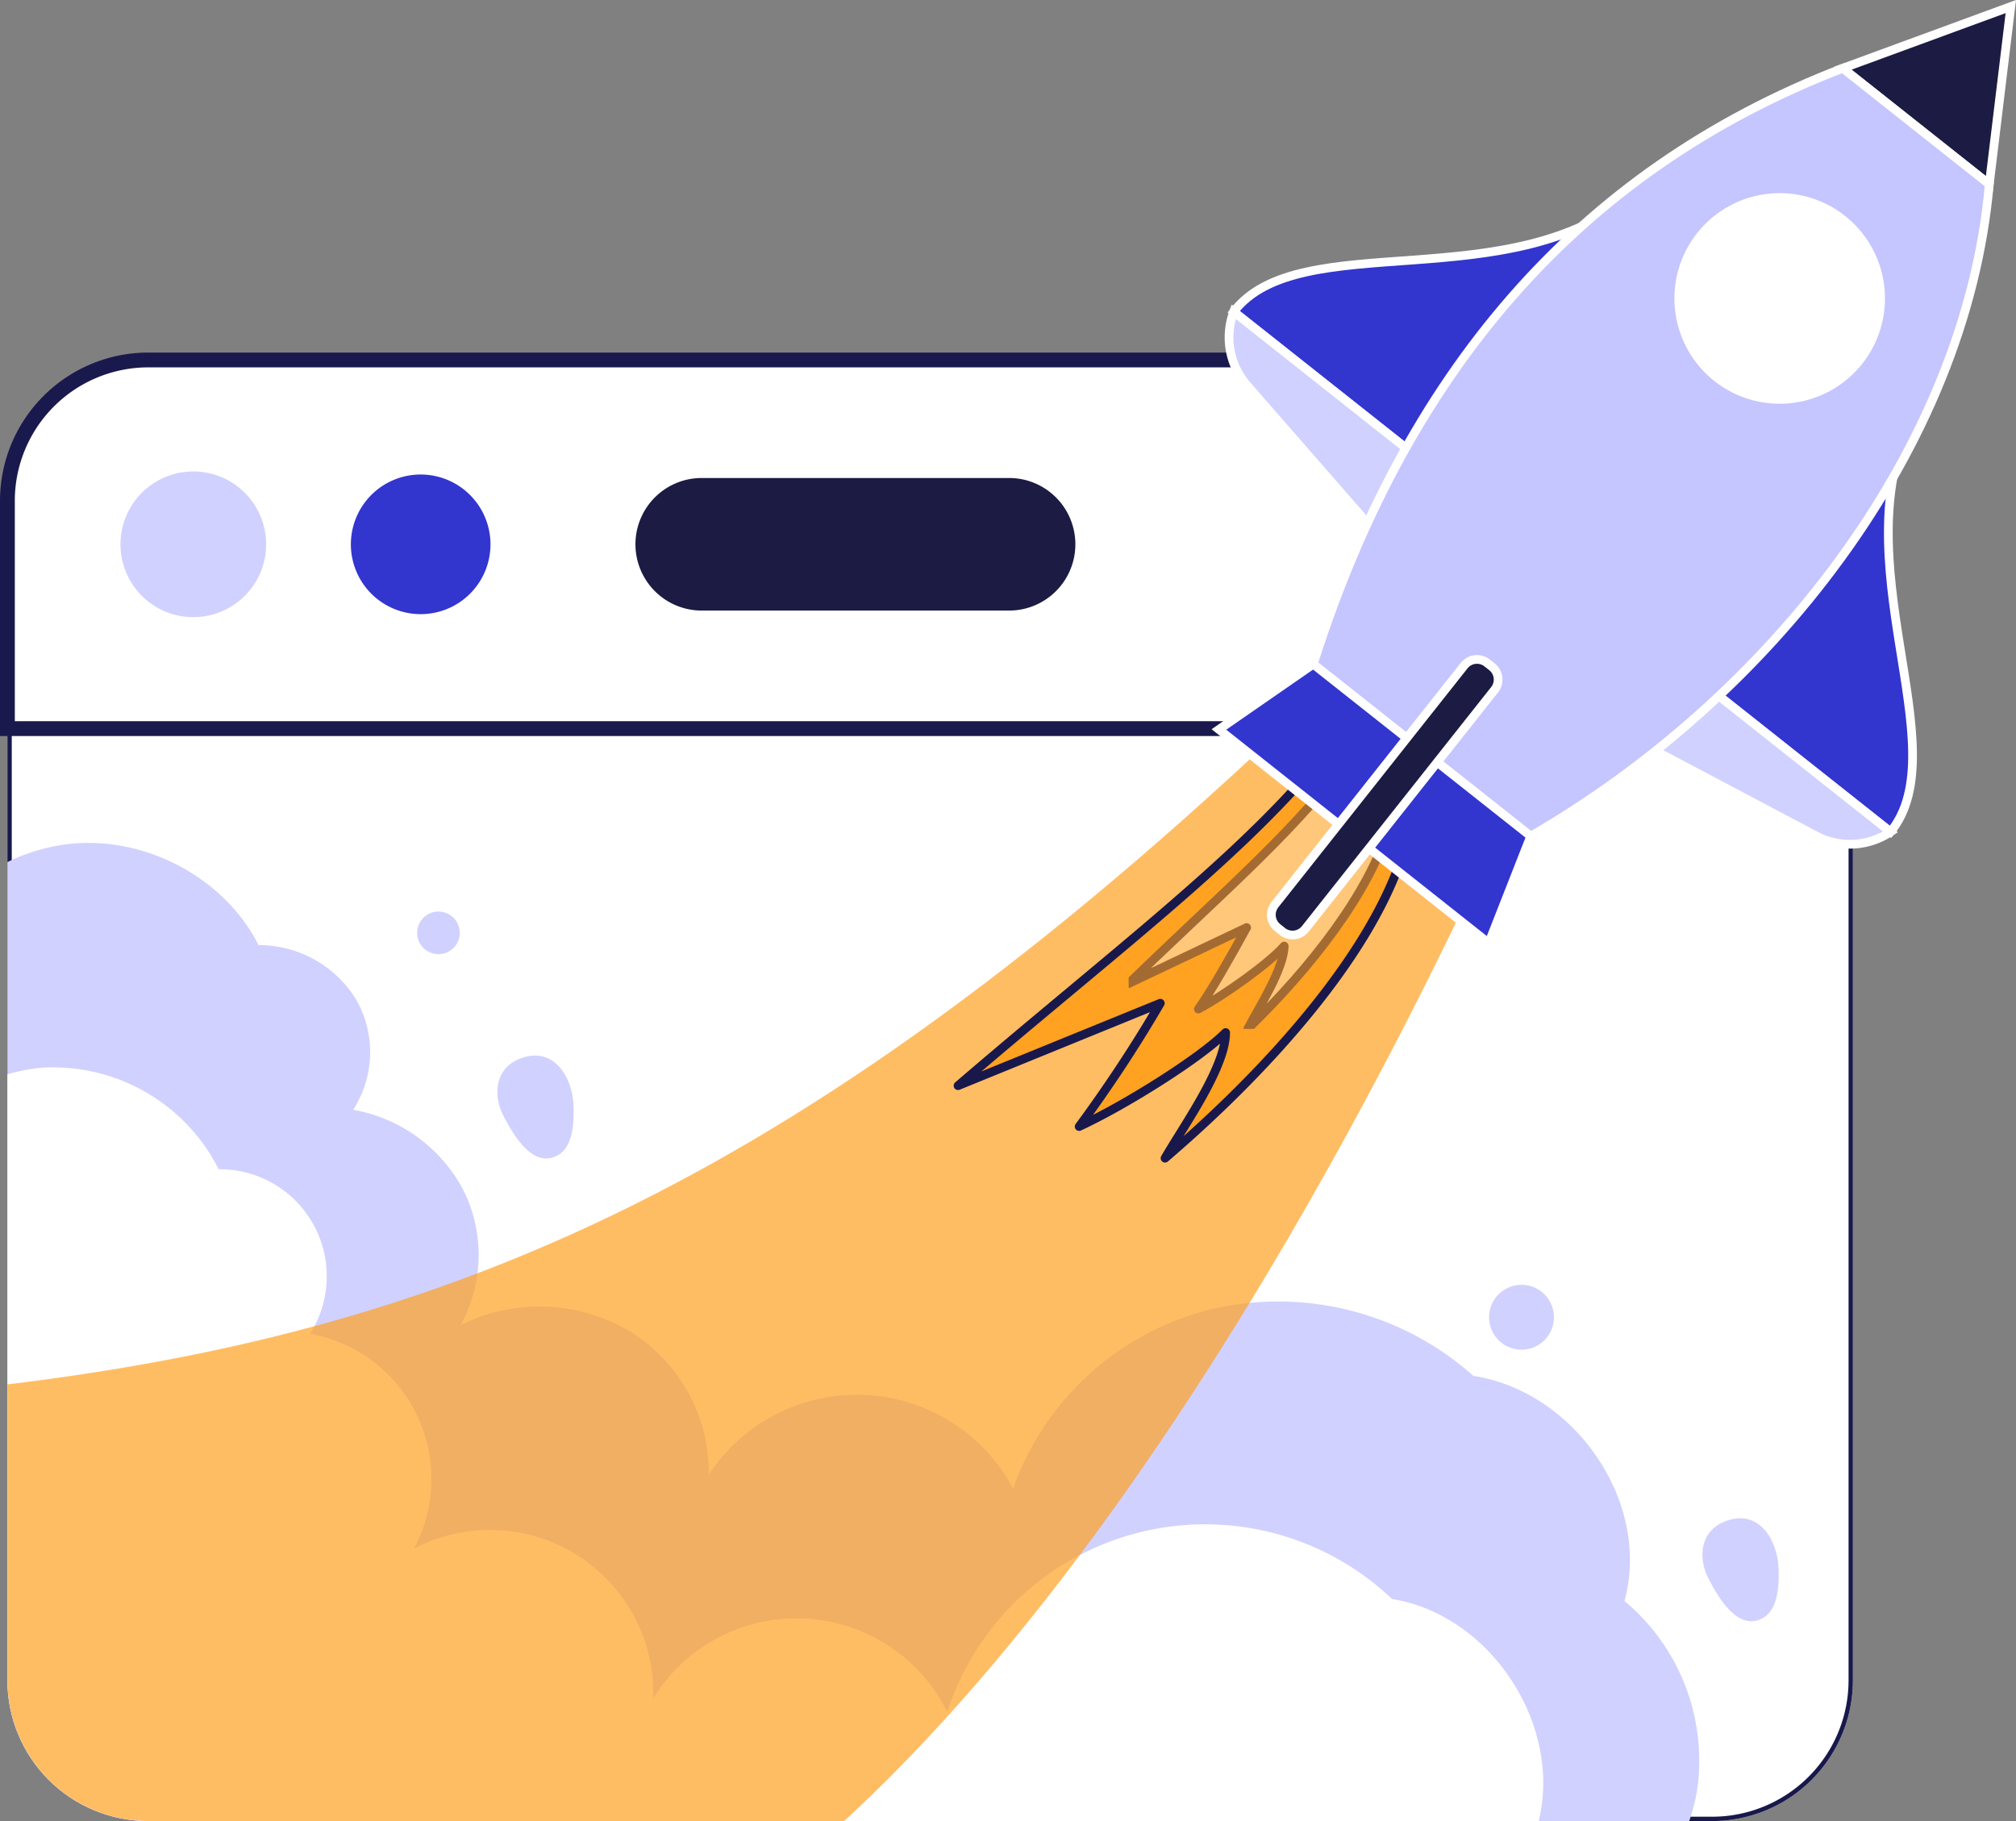
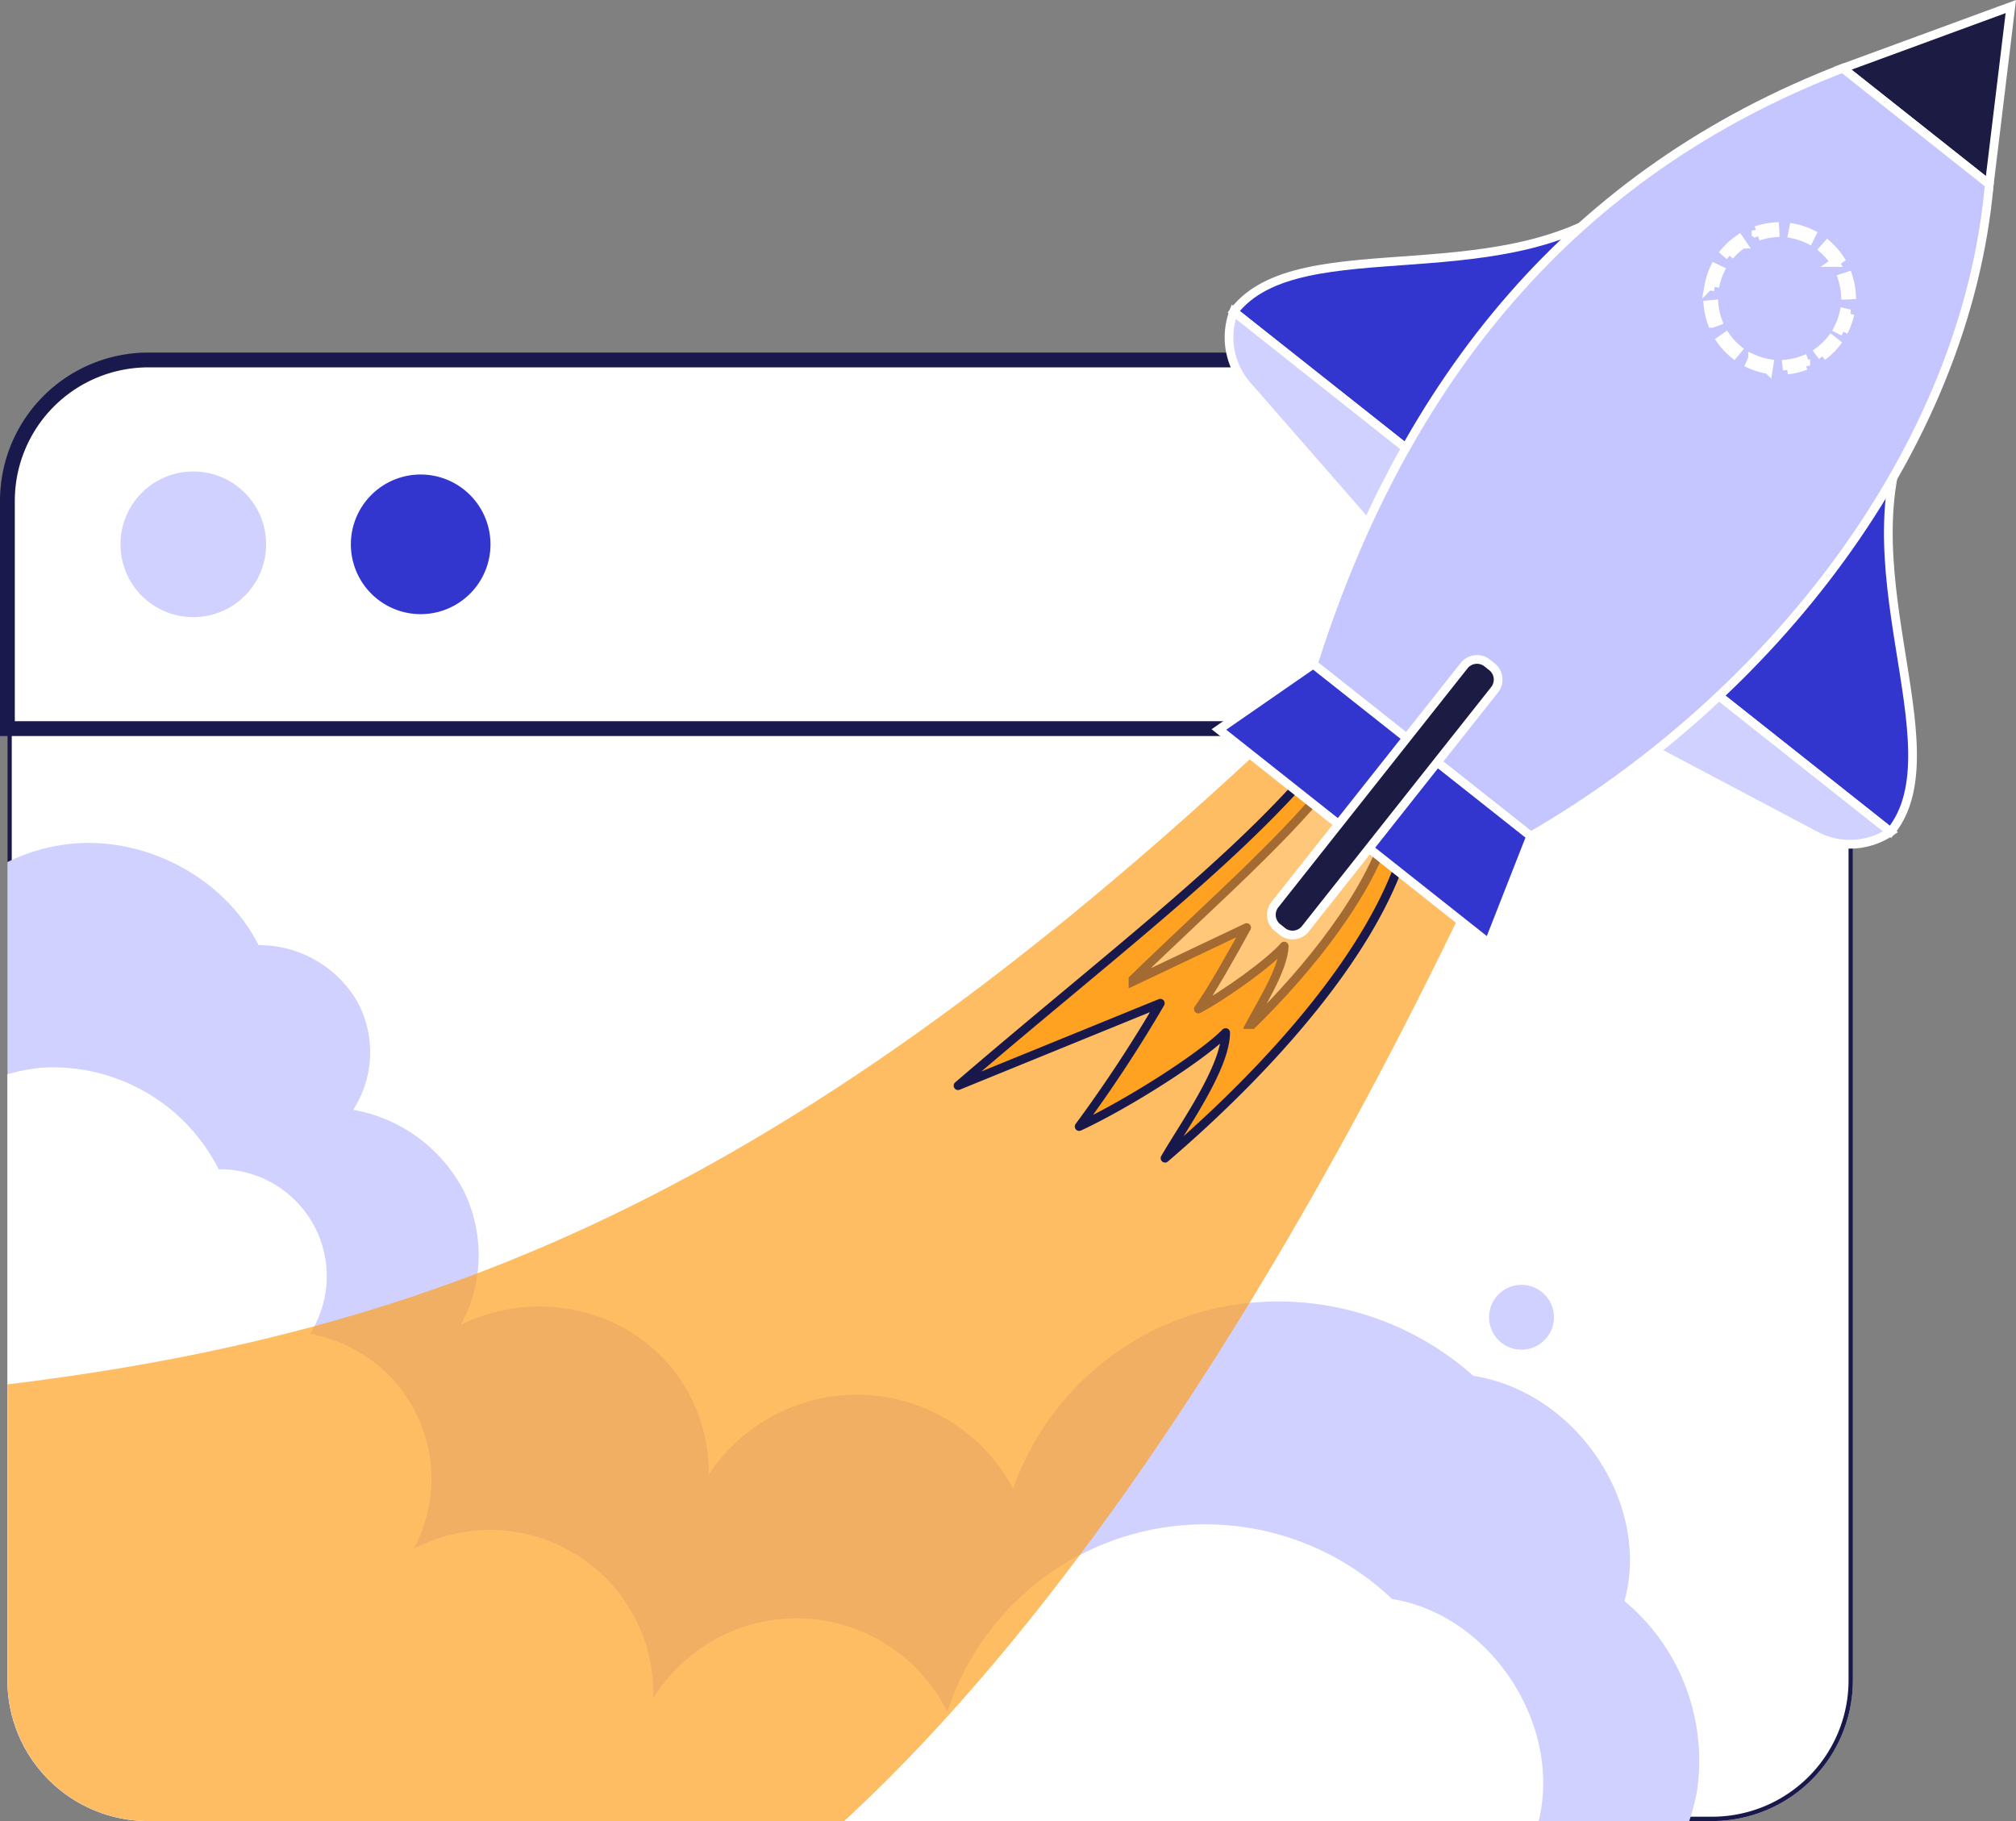
<svg xmlns="http://www.w3.org/2000/svg" width="231.015" height="208.66" viewBox="0 0 231.015 208.66">
  <rect x="0" y="0" width="231.015" height="208.66" fill="#808080" stroke="none" />
  <defs>
    <clipPath id="clip-path">
      <path id="Path_37308" data-name="Path 37308" d="M157.159,296.663V405.7a16.136,16.136,0,0,0,16.134,16.134H352.5A16.136,16.136,0,0,0,368.638,405.7V296.663Z" transform="translate(-157.159 -296.663)" fill="none" stroke="#19184b" stroke-linejoin="round" stroke-width="1" />
    </clipPath>
    <clipPath id="clip-path-2">
      <rect id="Rectangle_12727" data-name="Rectangle 12727" width="177.921" height="150.062" fill="#ffa121" />
    </clipPath>
    <clipPath id="clip-path-3">
      <rect id="Rectangle_12728" data-name="Rectangle 12728" width="29.797" height="29.619" fill="none" stroke="#19184b" stroke-linejoin="round" stroke-width="1" />
    </clipPath>
  </defs>
  <g id="Group_31799" data-name="Group 31799" transform="translate(-649.983 -3909.27)">
    <g id="Group_31798" data-name="Group 31798" transform="translate(650.831 3992.76)">
      <g id="Group_31797" data-name="Group 31797" clip-path="url(#clip-path)">
        <path id="Path_37298" data-name="Path 37298" d="M157.159,405.7a16.136,16.136,0,0,0,16.134,16.134H352.5A16.136,16.136,0,0,0,368.638,405.7V296.663H157.159Z" transform="translate(-157.159 -296.663)" fill="#fff" stroke="#19184b" stroke-linejoin="round" stroke-width="1" />
        <path id="Path_37299" data-name="Path 37299" d="M38.485,358.318c2.472-7.926,10.293-14.01,18.838-14.654s17.265,4.193,21.006,11.651a13.074,13.074,0,0,1,11.236,6.323,12.158,12.158,0,0,1-.392,12.548,17.745,17.745,0,0,1,12.671,9.288,16.65,16.65,0,0,1-.34,15.351,20.378,20.378,0,0,1,19.3.7,18.977,18.977,0,0,1,9.12,16.459,20.3,20.3,0,0,1,34.873,1.589,32.258,32.258,0,0,1,22.658-20.526,33.613,33.613,0,0,1,30.08,7.623c11.8,1.845,20.392,14.653,17.319,25.8a23.8,23.8,0,0,1,8.3,21.84,24.338,24.338,0,0,1-14.966,18.186l-202.95-.131-17.3-77.43Z" transform="translate(-49.552 -330.514)" fill="#d1d1ff" />
        <path id="Path_37300" data-name="Path 37300" d="M29.545,450.479A21.259,21.259,0,0,1,47.757,435.81a21.259,21.259,0,0,1,20.285,11.634A12.263,12.263,0,0,1,78.5,466.306,16.882,16.882,0,0,1,90.4,490.935a18.724,18.724,0,0,1,27.443,17.135,19.28,19.28,0,0,1,33.691,1.561A31.064,31.064,0,0,1,202.5,496.686c11.395,1.836,19.69,14.637,16.713,25.787a23.75,23.75,0,0,1-6.475,40.03l-196.079.029L0,485.118Z" transform="translate(-43.832 -396.96)" fill="#fff" />
        <g id="Group_31793" data-name="Group 31793" transform="translate(-14.752 3.491)" opacity="0.7">
          <g id="Group_31792" data-name="Group 31792" transform="translate(4 -3)">
            <g id="Group_31791" data-name="Group 31791" clip-path="url(#clip-path-2)">
              <path id="Path_37301" data-name="Path 37301" d="M260.616,309.179c-58.738,55.237-100.391,70.132-152.866,75.457l-3.486,55.779,55.082,18.826c48.11-1.395,94.3-71.041,122.838-130.79l-21.569-19.273" transform="translate(-104.264 -309.179)" fill="#ffa121" />
            </g>
          </g>
        </g>
        <path id="Path_37302" data-name="Path 37302" d="M588.686,311.753c-9.55,11.3-23.952,22.106-40.939,36.7l23.178-9.447a157.891,157.891,0,0,1-9.3,14.128c5.342-2.466,13.938-7.891,16.786-10.767,0,4.014-4.836,10.727-6.944,14.394,12.363-10.581,23.609-23.5,27.243-34.845Z" transform="translate(-438.813 -307.544)" fill="#ffa121" stroke="#19184b" stroke-linejoin="round" stroke-width="1" />
        <g id="Group_31796" data-name="Group 31796" transform="translate(128.484 4.78)" opacity="0.4">
          <g id="Group_31795" data-name="Group 31795">
            <g id="Group_31794" data-name="Group 31794" clip-path="url(#clip-path-3)">
              <path id="Path_37303" data-name="Path 37303" d="M641.941,313.8c-5.649,7.488-14.1,14.706-24.1,24.429l13.525-6.418c-1.7,3.11-4.161,7.464-5.534,9.337,3.12-1.668,8.156-5.3,9.836-7.216-.042,2.626-2.912,7.066-4.171,9.487,7.271-7.048,13.92-15.613,16.141-23.073Z" transform="translate(-617.845 -313.801)" fill="#fff" stroke="#19184b" stroke-linejoin="round" stroke-width="1" />
            </g>
          </g>
        </g>
-         <path id="Path_37304" data-name="Path 37304" d="M367.19,436.673c.075,1.746,0,4.694-1.746,5.7-2.913,1.686-5.2-2.407-6.272-4.465-1.275-2.457-.949-5.506,1.935-6.6,3.809-1.447,5.944,2.1,6.084,5.363" transform="translate(-302.319 -393.518)" fill="#d1d1ff" />
-         <path id="Path_37305" data-name="Path 37305" d="M862.311,626.781c.075,1.746,0,4.694-1.746,5.7-2.913,1.686-5.2-2.407-6.272-4.465-1.276-2.457-.95-5.506,1.934-6.6,3.81-1.447,5.944,2.1,6.084,5.363" transform="translate(-659.352 -530.605)" fill="#d1d1ff" />
-         <path id="Path_37306" data-name="Path 37306" d="M330.395,374.259a2.44,2.44,0,1,1-2.44-2.44,2.44,2.44,0,0,1,2.44,2.44" transform="translate(-278.56 -350.858)" fill="#d1d1ff" />
        <path id="Path_37307" data-name="Path 37307" d="M773.372,528.879a3.716,3.716,0,1,1-3.716-3.716,3.716,3.716,0,0,1,3.716,3.716" transform="translate(-596.154 -461.435)" fill="#d1d1ff" />
      </g>
    </g>
    <path id="Path_37310" data-name="Path 37310" d="M352.5,145.2H173.293a16.133,16.133,0,0,0-16.134,16.134V187.44H368.638V161.33A16.133,16.133,0,0,0,352.5,145.2" transform="translate(493.672 3805.32)" fill="#fff" stroke="#fff" stroke-linejoin="round" stroke-width="1" />
    <path id="Path_37311" data-name="Path 37311" d="M368.085,186.887H155.909V160.429a16.5,16.5,0,0,1,16.483-16.483H351.6a16.5,16.5,0,0,1,16.483,16.483Zm-211.479-.7H367.388V160.429A15.8,15.8,0,0,0,351.6,144.643H172.392a15.8,15.8,0,0,0-15.786,15.786Z" transform="translate(494.574 3806.221)" fill="#9192ff" stroke="#1a194d" stroke-width="1" />
    <path id="Path_37312" data-name="Path 37312" d="M219.519,198.058a8.846,8.846,0,1,1-8.846-8.846,8.846,8.846,0,0,1,8.846,8.846" transform="translate(461.461 3773.58)" fill="#d1d1ff" stroke="#fff" stroke-width="1" />
    <path id="Path_37313" data-name="Path 37313" d="M312.939,198.058a8.846,8.846,0,1,1-8.846-8.846,8.846,8.846,0,0,1,8.846,8.846" transform="translate(394.096 3773.58)" fill="#3335cf" stroke="#fff" stroke-width="1" />
    <path id="Path_37314" data-name="Path 37314" d="M303.192,206.352a9.194,9.194,0,1,1,9.194-9.195,9.2,9.2,0,0,1-9.194,9.195m0-17.692a8.5,8.5,0,1,0,8.5,8.5,8.507,8.507,0,0,0-8.5-8.5" transform="translate(394.997 3774.48)" fill="#9192ff" stroke="#fff" stroke-width="1" />
-     <path id="Path_37315" data-name="Path 37315" d="M455.508,207.542h-35.22a8.443,8.443,0,0,1,0-16.886h35.22a8.443,8.443,0,0,1,0,16.886" transform="translate(310.017 3772.539)" fill="#1b1b43" stroke="#1b1b43" stroke-width="1" />
    <path id="Path_37316" data-name="Path 37316" d="M454.607,206.99h-35.22a8.792,8.792,0,0,1,0-17.584h35.22a8.792,8.792,0,1,1,0,17.584M419.387,190.1a8.095,8.095,0,0,0,0,16.189h35.22a8.095,8.095,0,1,0,0-16.189Z" transform="translate(310.918 3773.44)" fill="#9192ff" stroke="#fff" stroke-width="1" />
    <path id="Path_37317" data-name="Path 37317" d="M707.06,76.195c-14.123,12.363-38.482,3.842-46.051,13.714l21.629,17.127Z" transform="translate(130.344 3855.077)" fill="#3335cf" stroke="#fff" stroke-width="1" />
    <path id="Path_37318" data-name="Path 37318" d="M659.627,125.367h0a8.359,8.359,0,0,0,1.528,8.439l15.326,17.555,4.775-8.867Z" transform="translate(131.727 3819.619)" fill="#d1d1ff" stroke="#fff" stroke-width="1" />
    <path id="Path_37319" data-name="Path 37319" d="M877.757,167.082c-8.8,16.581,5.081,38.337-2.793,47.968l-21.629-17.127Z" transform="translate(-8.343 3789.538)" fill="#3335cf" stroke="#fff" stroke-width="1" />
    <path id="Path_37320" data-name="Path 37320" d="M855.478,294.791h0a8.36,8.36,0,0,1-8.564.447l-20.6-10.895,7.536-6.68Z" transform="translate(11.143 3709.797)" fill="#d1d1ff" stroke="#fff" stroke-width="1" />
    <path id="Path_37321" data-name="Path 37321" d="M930.512,0,911.256,7.069l16.789,13.3Z" transform="translate(-50.109 3910.021)" fill="#1b1b43" stroke="#fff" stroke-width="1" />
    <path id="Path_37322" data-name="Path 37322" d="M771.158,38.643c-2.69,30.471-25.2,58.9-52.549,74.695L693.691,93.626c10.456-32.9,29.929-56.438,60.678-68.278Z" transform="translate(106.777 3891.743)" fill="#c5c5ff" stroke="#fff" stroke-width="1" />
    <path id="Path_37323" data-name="Path 37323" d="M665.745,270.163l-10.809,7.484,30.917,24.482,4.811-12.254Z" transform="translate(134.723 3715.206)" fill="#3335cf" stroke="#fff" stroke-width="1" />
-     <path id="Path_37324" data-name="Path 37324" d="M864.5,97.2a11.565,11.565,0,1,1-1.887-16.246A11.566,11.566,0,0,1,864.5,97.2" transform="translate(-1.514 3853.445)" fill="#fff" stroke="#fff" stroke-width="1" />
    <path id="Path_37325" data-name="Path 37325" d="M864.978,106.861l-.074-.693a7.59,7.59,0,0,0,1.937-.47l.252.65a8.257,8.257,0,0,1-2.115.513m-2.177-.055a8.166,8.166,0,0,1-2.087-.624l.287-.635a7.5,7.5,0,0,0,1.909.571ZM869,105.3l-.414-.56a7.586,7.586,0,0,0,1.432-1.387l.546.433A8.224,8.224,0,0,1,869,105.3m-10.135-.267a8.236,8.236,0,0,1-1.486-1.592l.568-.4a7.552,7.552,0,0,0,1.36,1.458Zm12.55-2.56-.618-.322a7.533,7.533,0,0,0,.678-1.874l.681.149a8.224,8.224,0,0,1-.741,2.047m-15.051-.959a8.3,8.3,0,0,1-.474-2.125l.694-.061a7.584,7.584,0,0,0,.435,1.946Zm15.275-3.223a7.62,7.62,0,0,0-.362-1.961l.663-.215a8.293,8.293,0,0,1,.395,2.141Zm-14.966-.955-.686-.122a8.169,8.169,0,0,1,.665-2.074l.629.3a7.507,7.507,0,0,0-.607,1.9m13.743-2.8a7.536,7.536,0,0,0-1.3-1.507l.463-.522A8.231,8.231,0,0,1,871,94.147Zm-12.05-.767-.53-.453a8.242,8.242,0,0,1,1.619-1.456l.393.576a7.544,7.544,0,0,0-1.483,1.333m9.094-1.857a7.515,7.515,0,0,0-1.886-.643l.135-.684a8.221,8.221,0,0,1,2.062.7Zm-5.831-.37-.227-.659a8.3,8.3,0,0,1,2.132-.435l.049.7a7.6,7.6,0,0,0-1.954.4" transform="translate(-10.187 3844.803)" fill="#9192ff" stroke="#fff" stroke-width="1" />
    <path id="Path_37326" data-name="Path 37326" d="M677.743,299.4l-.552-.436a1.881,1.881,0,0,1-.306-2.635l21.688-27.388a1.881,1.881,0,0,1,2.635-.306l.551.436a1.881,1.881,0,0,1,.306,2.635L680.378,299.1a1.881,1.881,0,0,1-2.635.306" transform="translate(119.187 3716.596)" fill="#1b1b43" stroke="#fff" stroke-width="1" />
  </g>
</svg>